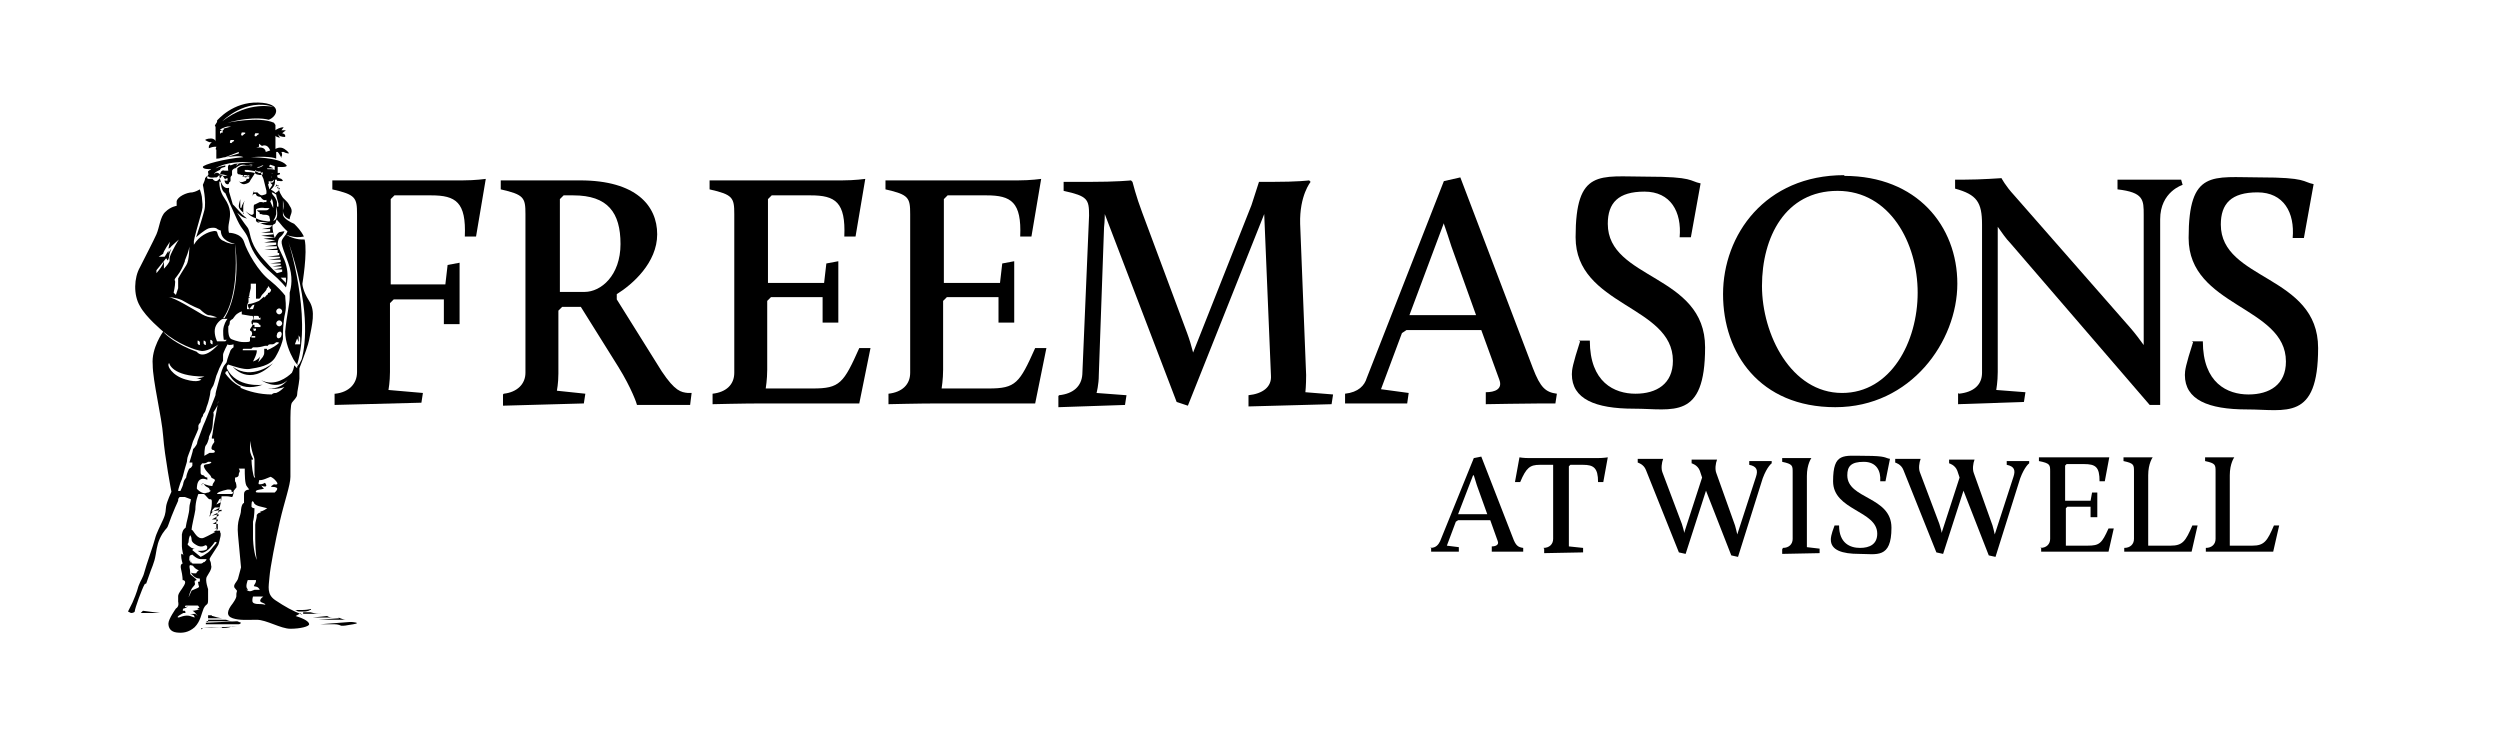
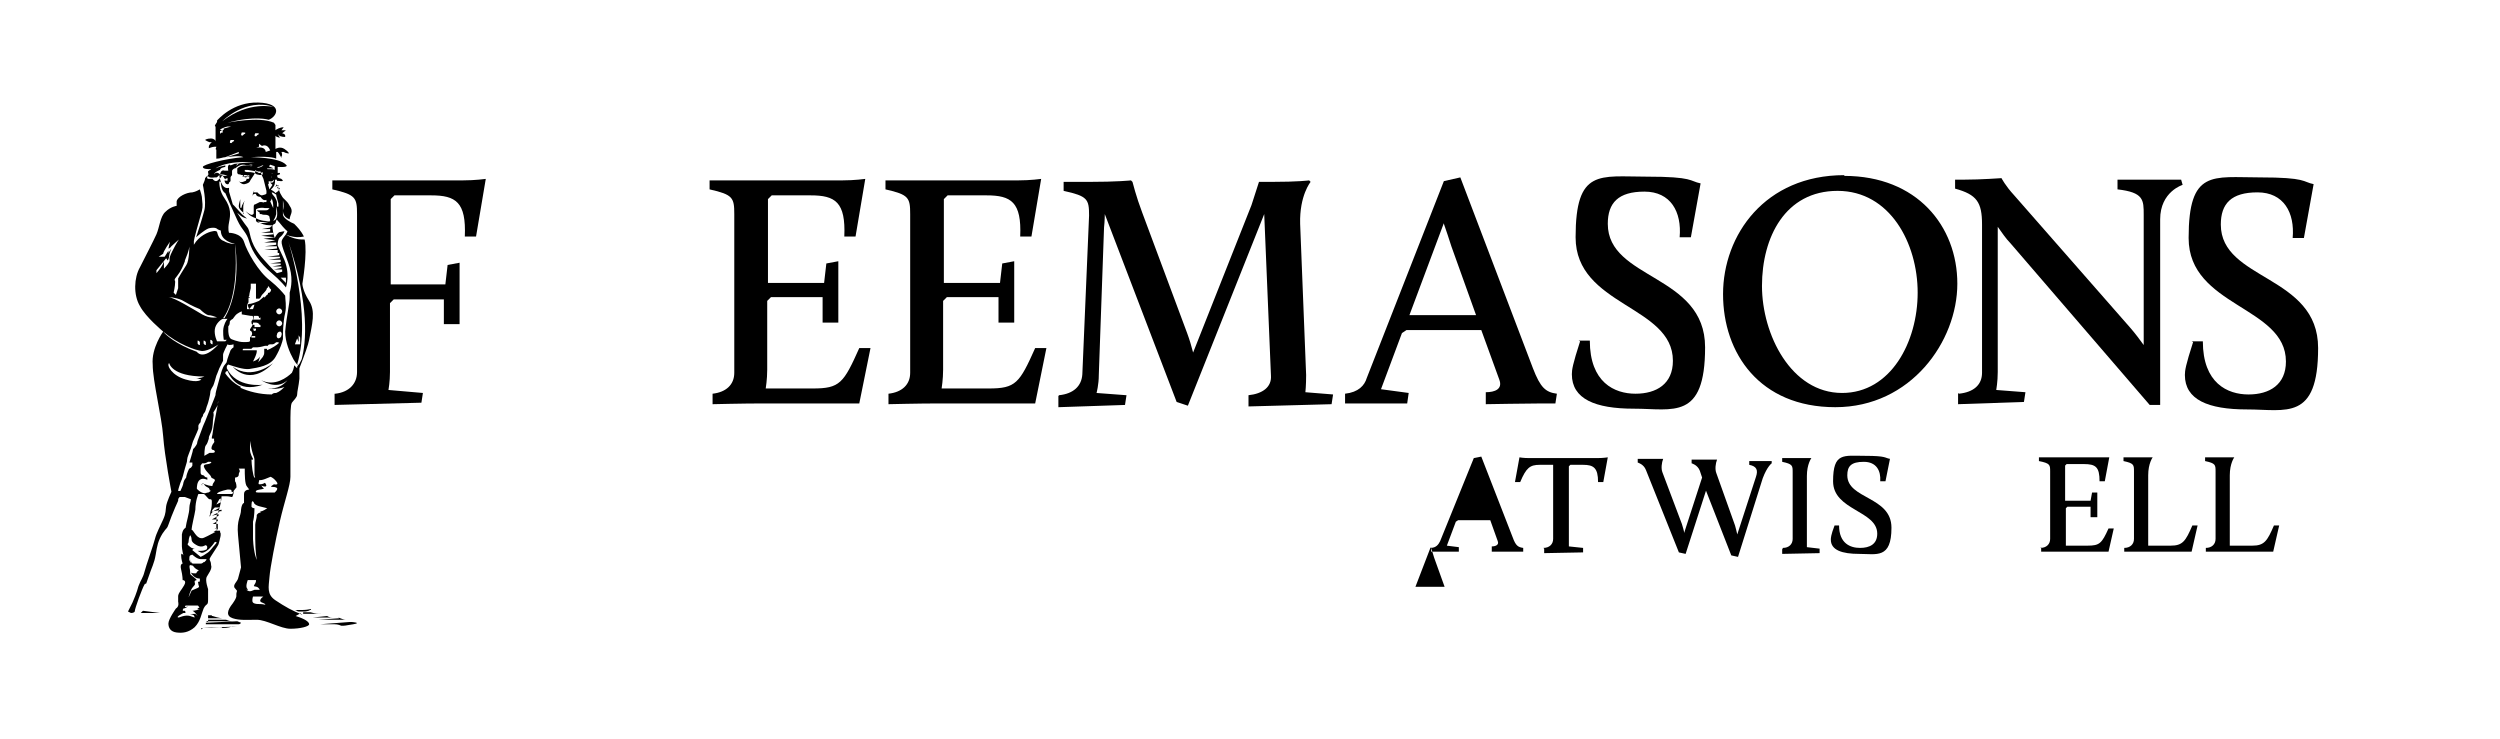
<svg xmlns="http://www.w3.org/2000/svg" id="Layer_1" version="1.1" viewBox="0 0 334 98.7">
  <path d="M26.9,83.9h-.2,1.5c2-.2,1.3,0,1.5,0s.8,0,1.3-.2h.6l-4.5.2-.2.2s0-.2,0-.2ZM27.6,83h3.9-.5c-.4,0-.7-.2-.8-.2h-2.4v.3h-.2ZM31.7,83l-4.2.2v.2h4.4s.2,0,.3-.2l-.5-.2ZM40.5,82h2.9-.4c-.6,0-.8,0-1.5-.2h-1v.2ZM42.1,82.5h2.8-.4c-.2,0-.5,0-.8-.2l-1.9.2h.3ZM28.3,82.2h-.5v.4h2.3-.4s-.4,0-1.3-.3h-.1ZM18.7,81.9h2.7l-2.3-.3-.3.3h-.1ZM41.5,81.5c.2-.3,0,0-1.3,0h-.8c.2,0,.3.2.5.2h1c-.4,0,.3,0,.5-.2h0ZM47,83.1h-.3l-3.9.3h1.4c.8,0,.9,0,1.4.2.5,0,.4,0,1.6-.2s-.2-.3-.2-.3ZM33.7,40.8c1.5-.5,1.6-1.2,1.6-1.2l-.7.6s-.9.4-1.3.4,0,.7,0,.7l.4-.5ZM36.5,48.5s-2.8,2.4-5.4.5c0,0,2.2,2.8,5.4-.5ZM29,70.6h-.5c.2,0,.3,0,.5.2v-.2ZM39.8,48.8h0c0-.2-.3-.4-.4-.7,0-.2-.2-.3-.3-.5.2.4.5.9.7,1.2ZM40.4,82.1c-1.2-.4-2.4-1.1-3.6-1.9s-.9-1.8-.8-3.1.8-4.9,1.4-7.5,1.4-4.8,1.4-5.9v-6.8c0-1.6,0-2.8.2-3.1s.7-.7.7-1.1.2-1.1.3-2.1h0v-1.4c.7-1.8,1.2-3.2,1.3-3.8.4-2.1.9-3.8,0-5.2s-.9-2.3-.9-2.3c0,0,.7-4.1.3-5.9-.6,0-1.4,0-2.6-.7,0,0,1.2.6,2.5.3h0c-.4-.8-.9-1.3-1.3-1.7-.5-.2-1.4-.7-1.5-1.2v-1.9s.2.6,0,1.3c0,.6.3,1,.9,1.2h0c0-.6.6-1,0-1.8-.4-.8-.8-.8-1.1-1.4-.4-.6-.4-1.3-.6-1.4v-.5c0-.1.3,0,.5,0s.4,0,.2-.2-.2-.1-.4-.2-.2,0-.2-.1-.2-.2,0-.3.2-.1.3-.1v-.2h-.3v-.3h0v-.5h0c1.7.1,1.1-.3,1.1-.3-.9-1-4.7-1-4.7-1,2.8-.2,3.4.2,3.4.2v-.9h.2c.2.2.5.8.5.8v-.2c.2-.2,0-.6,0-.6h.3c.3.2.7.2.7.2,0,0,0-.2-.6-.6s-1.2,0-1.2,0h0v-1.8c0,.2.6.3.6.3l-.3-.5.2.2c.2.2.8.2.8.2v-.2c0-.2-.4-.3-.4-.3l.5-.4h-.6l.3-.4c-.5,0-1,.3-1.1.4v-.7l-.2-.3c-2-.9-6.2,0-6.2,0,3.7-1,5.5-.4,5.5-.4,1.1-.4,2-2.2-1.4-2.3s-5.4,2.3-5.5,2.4,0,0,0,0v.2l-.2.3c-.2.3,0,.3,0,.3v2c0-.2-.3-.4-.6-.4-.6,0-.8.2-.8.2,0,0,.3.2.6.3h.3s-.4.3-.4.6v.2s.5-.2.8-.2h.2c0,.2-.2.3,0,.4v1.2c.5,0,.9-.2,1.2-.2h0l1.8-.7v.2c-.7.2-1.3.4-1.6.5,1.9-.3,2.2,0,2.2,0-2.5.2-5.4,1-5.4,1.3s.7.3,1.1.3h0c0,.1-.5.2-.4.4,0,.1,0,.3.2.3h-.2c-.2.6.9.4.9.4h.2c.2,0,.3-.4.7-.4s.8.2.8.2h-.8s0,.2-.4.5c-.4.5-.8-.1-.8-.1h-.5c-.4,0-.2-.4,0-.5,0,0-.3.1-.5.4,0,.3-.2.6-.3.9h0s.5,2.2.2,3.4-1.1,3.6-1.1,3.6c0,0,1.1-1,1.7-1.2.4-.1.8-.1,1,0h0c.2.2.6.3.6.3,0,1.4,1.6,1.7,1.9,1.8v-.3.3h0c.2,1.2.7,6.4-1.4,9.9h-.2s2.2-2.4,1.6-9.9c-.2,0-.8,0-1.5-.4-.6-.2-.8-.8-.9-1.2,0-.1-.3-.2-.6-.1-.6.1-1.8.6-2.5,1.8v-.5c0-.2.6-2.4.9-3.4s.3-1.2.2-2.1c0-.6-.2-1-.3-1.4-.2.1-.5.3-1,.4-.8,0-2,.6-2.1,1.2v.6s-.8.1-1.5.8c-.7.6-.8,2.1-1.2,3s-1.5,3-2.2,4.4c-.8,1.4-.9,3.7,0,5.2.8,1.5,3,3.3,3.1,3.4h0c2,1.7,4.3,2.5,5.2,2.6.9,0,2.2-.9,2.2-.9-2.1,2.3-2.9,1-2.9,1-2.8-1-4.2-2.3-4.5-2.7,0,0-1.6,2.2-1.4,4.4,0,2.2,1.2,6.9,1.4,9.6s1.1,7.4,1.1,7.4h0s-.6,1.3-.7,1.9,0,.9-.4,1.8-.9,1.8-1.1,2.6-1.2,3.6-1.4,4.4-.5,1.1-.8,1.9c-.2.8-.7,2-.8,2.2s-.6,1.2-.6,1.2l.4.2s.4,0,.5-.2c0-.4,1-3.1,1.3-3.6s0,.6.5-.9.8-1.9,1-3.1.3-1.8.9-2.8c.6-.9.6-.6.8-1.2.2-.6.6-1.6.9-2.3.3-.7.2-.4.4-.9,0-.2,0-.3.2-.5h.7l.8.3c0,.3-.2.7-.2,1.1,0,.8-.4,1.9-.5,2.7-.3.2-.4.4-.5.9v1.6c0,.4.2,1.2.2,1.2,0,0-.3-.5-.3,0s.2,1.1.2,1.1c0,0-.4,0-.2.8s.2,1.4.2,1.4c0,0,.6,0,.2.7s-.7.9-.8,1.4v.8s.2.6-.3.9c0,0-1,1.4-1,2s.3,1.1,1.1,1.2,1.6,0,2.4-.7c.8-.8.9-1.8,1.2-2.5.4-.8.6-.3.6-1.2v-1.4s-.4-1.1-.2-1.6c.2-.4.8-1.1.6-1.6,0-.5-.2-.6-.2-.8s1.1-1.7,1.2-2,.2-.8.2-.8c0,0,.2-.6,0-.8v-.2h-.5v-1h0c0-.8,0-1.1.3-1.6.2-.6.4-1.5.4-2h.6c.9,0,.8.4,1-.4v-.3l.4-.5s0-.6-.2-.8h0v-.5h0s.5,0,.5-.4.3-.3,0-.8h.8c0,.8,0,2.1.3,2.4l.3.4s-.7,0-.7.6v1.2s-.3,0-.4.9c0,.9-.6,1.3-.4,3.4.2,2.1.4,4.3.4,4.3,0,0-.3,1.1-.4,1.5s-.8.9-.4,1.3c.3.4.3.2.2.6s.2.4-.5,1.4c-.8,1-.9,1.7,0,2,.9.3,1.9.2,3.2.2s3.2,1.2,4.5,1.2,2.5-.3,2.5-.6-.5-.7-1.8-1.1l.7-.4v.2h.2,0ZM36.6,14.3s-3.3-.9-6.9,1.9c0,0,3.1-3.2,6.9-1.9ZM29.9,17.3l-.2.2s.2.2,0,.2-.3.2-.3.2h0v-.4s.4,0,.3,0-.3-.2-.3-.2c0,0,.5-.3,1-.4h.5l-1.1.3h.2-.1ZM31.2,18.9c-.2,0-.2.3-.4.2-.2,0,0-.4,0-.4h.2c.2,0,.4,0,.2.2ZM36.9,65.1c.4.2-.2.7-.2.7h-2.1c-.3,0-.5,0-.4-.2s.8-.2,1-.3c.2,0,0,0-.2-.3s0,0,.4,0,0-.5,0-.5c0,0-.3.2-.6.2s-.3,0-.2-.4c0-.3,0,0,.8-.3s.7-.3.7-.3c0,0,.3,0,.8.6s-.3.4-.3.4l-.3.2c-.3.3.3,0,.7.3h-.1ZM37,23.2h0ZM37,24v.6c-.2.4-.3.4-.3.4,0,0,.4-.2.5-.3,0,0,0,.3-.2.4h0c0,.1.4,0,.4,0h0l-.2.4h0l-.4.3c-.2-.3-.6-.4-.6-.5,0,0,.4-.3.5-.7s0-.6,0-.8v-.5.7h.3ZM36.1,26.9s.2-.2.2-.4c0,0,.2.5.2.9v.4l-.4-.9ZM36.3,28.1v.7-.7ZM34.9,28.6c.2.1.4.1.6.1s.5.1.5.3.2.5,0,.6-.8.2-1.1.2-.8-.1-.7-.5v-1.3s0-.1.4-.2.8,0,.8,0h.4c.2,0,.3.1,0,.2,0,.1-.3.1-.4.1h-1.1s.2.2.4.3v.2s.2,0,.2,0ZM35.9,24.7h0v-.3h0v-.2s.3.1.5,0l.2-.2s0,.4-.3.4h-.2l.3.3-.4.6-.2-.7h.1ZM36.1,23.8c.2,0,.2-.3.2-.4h0v.3s-.2,0-.3.1h0ZM36,23.3h0c.3-.2.5-.1.5-.1h-.5ZM36.5,23.4h0ZM36.6,22.7h.2c0,0,0,0-.2,0ZM36.9,28.5v-.9s.5,1.7-.4,1.9c0,0,.3-.4.4-.9h0ZM37,27.5h0v-.5c0-.1-.2-.6-.4-.8-.3-.3-.3-.5-.3-.5.2,0,.4.2.6.3,0,.2.2.8.3,1.2v.4h-.2,0ZM35.7,22.5h.7c.2,0,0-.1-.3-.2-.3,0,0-.3,0-.3l.6.2v.5c-.2-.1-.6-.1-.9-.1h-.7.6ZM34.1,17.8h.2c.2,0,.4,0,.2.2-.2,0-.2.3-.4.2-.2,0,0-.4,0-.4ZM34.6,19.6v-.4l.4.3s.7-.4,1.1.6l-.6.2s0-.6-.8-.6-1,.2-1.8.5h0s1.7-.6,1.7-.6ZM32.7,17.9c-.2,0-.2.3-.4.2-.2,0,0-.4,0-.4h.2c.2,0,.4,0,.2.2ZM30.7,22c-.4,0-.2.8-.2.8h-.5c-.5-.2-.6.5-.6.5-.5-.5-.8,0-.8,0,0-.3.8-.6.8-.6,0-.3.7-.4.7-.4v-.2c-.5.1-.9.2-1.3.4,0,0,1.3-1.1,5.2-.8,0,0-1.3,0-2.7.2,0,0-.2.1-.5.2h0ZM33.7,22.1s-.3,0-.4-.1h.4ZM30.1,23.9s.2-.1.3-.1h0v.3c0,.1-.4,0-.4,0,0,0,0,.4.3.5s.3-.2.3-.2l.2-.2v-.5s0-.1.2-.3v-.5c0-.1,0-.2.3-.4s.4-.7.4-.7h.5c-.4,0-.7.4-.9.8,0,0,.7-.7,1.3-.6.6.1,1.1.2,1.2.3s.3.2.7,0c.2,0,.4-.1.5-.2h.2s-.4.3-.7.3-.8-.2-1.6-.3c-.6,0-.9.1-1.2.4h0v.3h0v.3h0c0,0,0,.1.2.2h.2c0,.1.5.1.5.1,0,.1,0,.3.2.3s.3-.2.3-.3h.2v.4s0,.1-.2.1h-.2c0,.1.2.1,0,.1h0s0,.2-.2.2c0,0-.5.3-.8,0,0,0,.4.5.8.4s.6-.2.7-.4c0-.1.4-.6.5-.8s.2-.3.2-.5v-.2c.3.3.6.2.7.2,0,.2.2.5.4,1,.2.8.4,1.6.4,1.6v.3c0,.2-.3.2-.6.3-.3,0-.6-.4-.6-.4h-.4c-.3,0,0-.3,0-.3l-.2.4c0,.3-.2.5-.2.5.2-.3.3-.4.4-.4h.2c0,.4.6.4.6.4,0,0,.2.3.4.4s.4,0,.4,0v.3h-.3c0,.1-.3,0-.3,0h-.3l-.6.3c-.2,0-.2.2-.2.4v.8s0,.1-.2.2-.9-.5-.9-.5l.4.4c.4.4,1.1.6,1.1.6.5.3,1.4.4,1.8.3h0c-.3.2-1.1.2-1.7.1.5.3,1,.5,1.7.5s0,.1,0,.3l-1.1.2h1.1v.3l-1.2.2h1.6v.2l-1.6.2,1.8.2h0l-1.5.2,1.6.2h0l-1.5.3h1.6v.3l-1.5.2h1.6v.3l-1.7.2h1.8v.4h-1.7,1.9v.3l-1.6.2h1.7v.2h0l-1.5.2h1.6v.3l-1.4.2h1.4v.2l-1.1.2h1.2v.2l-1,.2h1.1v.3l-.7.2c-.6-.5-1.4-1.4-2.1-2.2-1.8-2.2-1.3-3.3-1.9-4-.4-.5-1-1.4-1.4-2,0,.1.2.2.3.3.4.4.7.5,1.1.6-.2-.2-.5-.4-.7-.6-.3-.3-.7-.8-1-1.1l-.2-.2-.5-1.7v-.5c-1.1.3-1.3-1.7-1.3-1.7h.4l.4.6h0ZM32.8,22.7h-.3.6c.7.1,1.2.2,1.3.3s.3.2.7,0h0v.3c-.3.2-.6,0-.8,0h0c-.3-.2-.2-.2-.8-.3-.5,0-.6,0-.8-.1v-.2h0ZM33.3,23.6s-.5-.1-.9,0c0,0,0-.3.5-.2.4,0,.4.3.4.3h0ZM38.2,37.2v.6l-.7-.7h.7ZM30.7,43c0-.2.4-.4.4-.4l.3-.4c.3-.4.9-.6.9-.6v.4l1.2.2c.2,0,.3,0,.2,0h.7s.2,0,.2.2.2,0,.2,0v.3h-1s.3-.3,0-.6c0,0-.2,0,0,.2s-.2.6-.2.6v.3c.3.3,0,.4-.2.8,0,.4,0,0,.2.3s0,.6-.2.8v.4c0,.2-.2.2-.9.2s-1.6-.4-1.6-.4c-.4-.2-.4-1.1-.4-1.1v-.6s.2-.2.2-.5v-.2h.1-.1ZM33.1,39.9c.2-.3,0,0,.2-.4,0-.3.2-.9.2-1v-.6h.7v.2h0v1.8h.4c.2,0,.3-.4.4-.5,0,0,.5-.5.6-.7,0,0,0-.2.2-.3v-.2l.2.2h0c0,.2.3.2.2.4,0,.2-.2.2-.2.3s-.2,0-.2,0h0c0,.2,0,0,0,0v.2c-.3.2-.3.3-.4.4-.2,0-.3.2-.5.4-.2,0-.3.2-.5.3s-.3.2-.4.2h0c0,.2-.2.7-.2.7h-.8v-.2s0-.5.2-.7v-.8l.2.2h-.3ZM37.3,42c-.2,0-.4-.2-.4-.4s.2-.4.4-.4.4.2.4.4-.2.4-.4.4ZM37.7,43.2c0,.2-.2.4-.4.4s-.4-.2-.4-.4.2-.4.4-.4.4.2.4.4ZM37.4,44.3c.2,0,.3.3.2.5,0,.2-.2.4-.4.4s-.3-.3-.2-.5c0-.2.2-.4.4-.4ZM37.3,45.8s-.4.4-1.2.8-.2,0-.5,0h-.3v.3c0,.5,0,.4-.2.8-.3.4-.6.7-.6.7l.2-.6v-.2c0,.2-.3.5-.9.7,0,0,.6-1.1.5-1.5h-.6c-.8,0,0,0-.4,0h-.8c-.2,0,0-.2,0-.2h.8c.5,0,.2,0,.5-.2h.6c.3,0,1-.2,1-.2h.4s0-.2.3-.2h.3s.2,0,.4-.2.5,0,.5,0v.2s0-.2,0-.2ZM33.8,43.3v-.2h.4s.3,0,.4.2.2,0,.2.2h0v.2h-.8v-.3h-.3,0ZM34.1,44.2h.5c.2,0,0,0,0,0h-.7s0-.3-.2-.3h.5v.2h0ZM34.1,45.1h-.5v-.2h.5v.2ZM24.7,34.8c.6-1.4.6-1.9.6-1.9,0,0,0,1.9-.4,2.5s-1.1,1.8-1.1,1.8v1.3l-.3.9-.3-.3s.2-.9.2-1.4-.2,0,0-.5c.3-.4.8-.9,1.3-2.3h0ZM21.9,35.8v-.8c0-.2,0,0-.2.4s-.8,1.1-.8,1.1v-.4c.5-.6,1.3-1.6,1.3-1.6l.2.3s.2-.3.2-.6.3-1,.3-1l-.4.6v-.3l-.5.8h-.8l.6-.4h0c0-.3.9-1.6.9-1.6l-.2.9s.2,0,.4-.3c.2-.2,1-.9,1-.9,0,0-.3.4-.9,1.6s-.2,1-.4,1.4c-.2.4-.7.9-.7.9h0ZM26.7,46.1s-.2,0-.3-.2v-.4s.2,0,.3.2v.4ZM27.5,46.1s-.2,0-.3-.2v-.4s.2,0,.3.2v.4ZM28.4,46s-.2,0-.3-.2v-.4s.2,0,.3.2v.4ZM27,42c-1.2-.7-3.8-2.3-4.5-2.3,0,0,.9,0,1.8.4.7.4,1.4.8,2.4,1.2.4.4.8.7,1.1.8.4,0,.9.2,1.2.3-.2,0-.9.2-2-.4ZM29,45.6s-.4-.8-.3-1.6.9-1.4,1.1-1.4h.6s-.3.3-.5,1,0,1.8,0,1.8h.4l-.2.2h-1.2.1ZM22.6,48.5s.3,1.8,4.7,1.8c0,0-.6.3-1.1.2l.7.2s-.4.5-2.1,0c-1.8-.5-2.6-1.9-2.2-2.2ZM25.7,61.8v.4c-.2.4-.3.3-.4.4s-.3.6-.4,1c0,.4-.2.2-.4.9,0,.2-.2.7-.4,1.1h-.3c0-.3.2-.7.3-1.1.3-.6.4-1.2.6-1.9s.3-.9.3-1.2.3-.9.5-1.5.2-.8.4-1.2.6-1.4.6-1.4v-.4c0-.2.3-.5.3-.5,0,0,0-.5.3-.8,0-.3.2-.4.3-.6s.2-.7.3-.9.4-1.4.4-1.7.3-.7.4-.9.4-1.3.4-1.3c0,0,.3-.7.4-1l.5-1v-.8c0-.3.6-1.4.6-1.4.2.2.8,0,.8,0h0v.4c-.3.2-.3.3-.4.4,0,0-.5,1.3-.5,1.5h0c0,.2-.4.5-.5.8-.2.4-.4,1.2-.4,1.2h0c-.2.8-.6,2.1-.6,2.3s0,.2-.2.7l-.2.5c-.2.5-.8,2-1,2.5s-.2.4-.3.7-.6,1.6-.7,1.9,0,.3-.2.6-.2.3-.4.5c0,.2-.5,1.8-.5,1.8,0,0,.4,0,.4,0ZM27.2,64.6c.3.6.7.4.8.8,0,.3.4,0,0,.3-.3.2,0,0-.6.2-.6,0-1.1-.6-1.1-.6,0-.2,0-.9.4-1.2s1,0,1,0v-.3s-.3,0-.4-.2-.5,0-.5-.5,0,0,0-.4v-.5l.2-.3h.3s.2,0,.5-.2h.3s.3,0,0,.2-1.1,0-.8.6.8.9.9,1.2c0,.3.8.2.4.7-.4.5,0,.6-.5.5-.4,0-1.4-.6-1.1,0v-.3h.2ZM27.4,66.1h-.3.3ZM28.6,58.6c0,.2,0-.2,0,.2s.2,0-.2.6c-.2.4-.2.6,0,.7.3,0,.5.4,0,.4h-.4l-.7.4s0-1.2.2-1.4.3-.6.4-.9c0-.3,0-.2.3-.9s.2-1.5.3-1.9,0-.7,0-.7c0,0,.6-.9.6-1.1s0-.4.2-.6c0-.2.2-.8.2-.8v-.9s-.6,3.5-.8,4.4-.3,2.1-.4,2.3v.2h.3ZM26.7,81.4s-.7.2-.9.2,0,0,.2.2.4.5.4.5l-.2-.2c-.2-.2-.8,0-.8,0,0,0-.2,0,.2,0s.4.4.4.4l-.6-.2c-.6-.2-1.5.2-1.5.2-.6,0,.6-.6.6-.6h.2c.2,0,0-.3,0-.3h-.2c-.2,0,0-.3,0-.3,0,0,.2,0,.5-.2s0,0-.2,0,0-.2,0-.2h1.4c.4,0,.2,0,.4.2.2,0-.2.2-.2.2v-.2.3h.3ZM27.2,75.1c-.2.2-.3.2-.5.2h-.9c-.2,0-.3-.3-.4-.6,0,0,.2,1.2,1.2,1.5-.2,0-.4.4-.4.4-.5,0-.7,0-.8-.3.4.9,1,1,1.3,1v.4c-.2,0-.3,0-.2.3,0,.3.3.4-.2.6s-.7.3-.7.3l-.4.9s.2-1,.6-1.4.2-.4.2-.7.6,0,0-.5-.6-.4-.6-.8-.2-.8,0-.9c.2,0,.6.2.4,0s-.6-.6-.5-.9c0-.3,0-.4.4-.5,0,0,.6.6,1.1.6h.7s.2,0,0,.2l-.2.2s-.1,0-.1,0ZM28.8,72.7c-.4.4-.7.9-1,1.1l-.6.4-.4.2-1.1-.9s0-.2.4-.2h-.2c-.5-.2-.2,0-.7-.4-.3-.3,0-.2,0-.6s.2-.8.2-.8c0,0,.2.2.2.6s.6.7.8.8.6.2.9,0c.3,0,0-.2.3,0,.2.2,0,.5,0,.5,0,0-.3.2-.8.2s-.3,0-.4,0l.4.2s.2.2.8-.2,1.1-1.2,1.1-1.2h0c.2,0,.4,0,0,.4h.1ZM29.3,68.4l-1,.5.9-.2v.2l-.9.5h.8v.2l-.7.4h.7v.7l-.6.4h.3c-.6.2-1.6.9-1.9.8-.7,0-1.1-1.2-1.3-1.1,0-.5.4-2,.5-2.7,0-1.2.4-2.1.4-2.1h.7c.2,0,.6.7.8.7s.3,0,.3.3,0,.9-.2,1.4c0,.5-.3.8,0,.5,0-.2.2-.4.4-.6l1.1-.2v.2h-.3,0ZM29.4,67.8l-1.1.6c0-.3.3-.5.4-.6h.7ZM29.5,66.9v.2l-.6.3c.2-.3.4-.7.4-.7,0,0,.3-.2.2,0h0v.2ZM31.1,66h-2.1c0-.2.5-.4,1.4-.6.9,0,.3.2.6.3s0,.3,0,.3c0,0,.1,0,.1,0ZM32.2,51.7c-1.1-.5-1.8-1.4-2.1-1.8,0,0,0-.3.2-.3s0-.2,0-.3c.3.8,1.3,3.3,4.8,2.1,0,0-3.5.5-4.8-2.2v-.2s0-.2.2-.3c.6.2,2,.7,2.8.6,1.2-.2,2.8-.4,3.5-1.6.7-1.2.9-2,1-2.4,0-.8,0-2.2.3-3.5.2-.9,0-1.8,0-2.3-.3-.4-1-1.2-2-2-1.6-1.2-3.1-3.9-3.5-5.2-.4-1.2-2-1.2-2-1.2,0,0-.2-.4,0-1.4s.3-1.9-.6-3.2c-.7-1-.7-1.9-.7-2.3,0,.1.2.1.2.1,0,0,0,1.2.6,1.5,0,0,.9,2.1,1.6,3.6.7,1.5,1.2,1.5,1.6,2.9.4,1.4,1.5,2.9,2.9,4.1s2,2,2,2c0,0,.7-1.9-.4-4.1-.3-.6-.5-1.1-.7-1.5,0-.3,0-.8.3-1.1.5-.4.6-.8.6-.8,0,0-.2,0-.6.1-.2,0-.5.4-.7.8-.2-.5-.3-1.3-.3-1.5,0-.4.3-.3.4-.5s0-.2.2-.5h0c0,.1.2.3.3.4.7.9,1.1,1.2,1.1,1.2,0,0,0,.2-.5.8-.4.6-.5.5.6,3.4.7,1.9.4,3.3.2,4v.6c0,.9-.4,2.4-.6,4.6,0,1.4.6,2.8,1.1,3.7.2.3.3.5.5.7,2-6.6-1.2-16.5-1.2-16.5,2.9,8.6,2.4,13.6,1.8,15.8v.2-.2l-.3.6s-.2.2-.3.4v.2l-.4-.4s0,.4-.3,1c-.6.6-2.3,1.9-4.1,1,0,0,2,1.4,3.5,0-.5.6-1.3,1.2-2.6,1.1,0,0,1.2.2,2.2-.2-.3.3-.6.6-1.1.8-.2,0-.4,0-.6.2-1.6,0-3.1-.4-4.2-.9h0ZM39.4,46l.3-.8.2.5v-.9l.2.3v.9h-.7ZM33.8,61.3s-.4-.7-.4-1.2v-1.2s.2,1.2.4,1.8c.2.5.2.6.2.9v1.8c0,.3.2.5,0,.4s-.4-1.8-.4-2.4h.2ZM33.1,78.7c-.4-.2,0-1.2,0-1.2h.6s.6,0,.5,0c0,.2,0,.3-.2.6s0,.2.3.3.4.4.4.4h-.7c-.7.3-.7.2-1.1,0h.2ZM34.7,80.7c-.3,0-.7,0-.9-.2s0-.8,0-.8h1.2c.4,0,0,0-.2.4s.4.4.6.6-.2,0-.6,0h0ZM34.7,68.5c-.2,0-.4.3-.4.3v.2c0,.2-.2.8-.2,1.1v1.9c0,1.7.2,2.8.2,2.8,0,0-.4-.8-.5-2.8v-2.3c.2-.7.2-1.8.2-1.8,0,0-.3,0-.4-.2,0-.4,0-1,.3-.6,0,0,0,.4,1,.6l.8.2s-.7.5-.9.4v.2h0ZM45.3,82.6l-2.8.2h3.7c-.3,0-.7-.2-1-.3h0ZM25.4,76.4v-.2.2ZM32.5,28.6v-1c0-.4.2-.8.2-.8,0,0-.4.6-.4.8s-.2.3-.2,0v-1s-.2.7-.2.9,0,.4.7,1h0Z" />
  <g>
    <path d="M44.8,52.6c1.8-.2,2.9-1.3,2.9-2.9v-21.1c0-2.2-.2-2.6-3.3-3.3v-1.2h17.4c1.7,0,3.1-.2,3.1-.2l-1.3,7.7h-1.5c.2-4.6-1.2-5.5-4.5-5.5h-4.9l-.5.5v11.4h7.3l.3-2.6,1.6-.3v8.2h-2.1v-3.3h-6.7l-.5.5v9.2c0,1.3-.2,2.4-.2,2.4l4.6.4-.2,1.3-11.6.3v-1.5Z" />
-     <path d="M67.3,52.6c1.8-.2,2.9-1.3,2.9-2.8v-21.2c0-2.2-.2-2.6-3.3-3.3v-1.2h10.6c7.5,0,10.3,3.4,10.3,7.2s-3.3,6.7-5.4,8v.7l6,9.6c1.8,2.7,2.6,2.8,3.5,2.9h.5s-.2,1.6-.2,1.6h-7.1c0-.1-.7-2.2-2.5-5.1l-5-8h-2.5l-.5.5v8.4c0,1.3-.2,2.3-.2,2.3l3.8.4-.2,1.3-10.8.3v-1.5ZM78.1,39c2.2,0,4.8-2.2,4.8-6.4s-1.7-6.5-6.3-6.5h-1.3l-.5.5v12.4h3.4Z" />
    <path d="M95.2,52.6c1.8-.2,2.9-1.2,2.9-2.8v-21.2c0-2.2-.2-2.6-3.3-3.3v-1.2h17.7c1.7,0,3.1-.2,3.1-.2l-1.3,7.7h-1.5c.2-4.6-1.2-5.5-4.5-5.5h-5.2l-.5.5v11.2h7.5l.3-2.6,1.6-.3v8.2h-2.1v-3.4h-6.9l-.5.5v9.2c0,1.3-.2,2.5-.2,2.5h6.3c3.6,0,4.1-.7,6.2-5.4h1.5l-1.5,7.4h-13.1c-2.4,0-6.5.1-6.5.1v-1.5Z" />
    <path d="M118.7,52.6c1.8-.2,2.9-1.2,2.9-2.8v-21.2c0-2.2-.2-2.6-3.3-3.3v-1.2h17.7c1.7,0,3.1-.2,3.1-.2l-1.3,7.7h-1.5c.2-4.6-1.2-5.5-4.5-5.5h-5.2l-.5.5v11.2h7.5l.3-2.6,1.6-.3v8.2h-2.1v-3.4h-6.9l-.5.5v9.2c0,1.3-.2,2.5-.2,2.5h6.3c3.6,0,4.1-.7,6.2-5.4h1.5l-1.5,7.4h-13.1c-2.4,0-6.5.1-6.5.1v-1.5Z" />
    <path d="M141.5,52.8c1.9-.2,3-1.2,3.1-2.8l.9-21.2c0-2.2-.2-2.6-3.4-3.3v-1.2h3.3c3.9,0,5.7-.2,5.7-.2l.2.2s.5,2,1.3,4.1l6,16.1c.3.8.6,1.8.8,2.6l7.8-19.7c.3-.9,1-3.1,1-3.1h1.6c3.7,0,5.1-.2,5.1-.2l.2.2s-1.5,1.8-1.4,5.6l.8,20.2c0,1.4-.1,2.3-.1,2.3l3.7.3-.2,1.3-11.1.3v-1.5c1.9-.2,3.1-1.1,3-2.6l-.9-21.6-10.2,25.6-1.5-.5-9.6-25.1s0,.9-.1,1.8l-.7,19.7c0,1.3-.3,2.4-.3,2.4l4,.3-.2,1.3-8.9.3v-1.5Z" />
    <path d="M179.7,52.6c1.8-.2,2.6-1.1,2.9-2.1l10.3-26.3,2.2-.5,9.7,25.5c1,2.6,1.7,3.2,3.2,3.4l-.2,1.3h-1.8c-1.8,0-7.5.1-7.5.1v-1.6c1.2,0,2.3-.4,1.8-1.7l-2.4-6.6h-10l-.6.4-2.8,7.5,3.7.5-.2,1.4h-8.3v-1.4ZM192.9,29.8l-4.6,12.3h8.9l-3.3-9.2c-.3-.9-.7-2.2-1-3Z" />
    <path d="M210.9,45.5h1.5c0,5.6,3.3,7.1,6.1,7.1s5-1.3,5-4.4c0-7.4-13-7.3-13-16.5s3.2-8.1,9.5-8.1,5.7.6,7.2.9l-1.3,7.2h-1.5c.3-3.4-1.2-6.1-4.7-6.1s-4.9,1.5-4.9,4.3c0,7.5,13,6.7,13,16.5s-4.3,8.2-9.5,8.2-8.3-1.3-8.3-4.6c0-.6.1-1.3,1.1-4.4Z" />
    <path d="M246.4,23.5c9.7,0,15.1,6.7,15.1,14.4s-6.2,16.5-16.3,16.5-15-7.2-15-15.1,5.6-15.9,16.2-15.9ZM246.1,52.5c6.5,0,10.1-6.8,10.1-13.4s-3.7-13.6-10.7-13.6-10.1,6.2-10.1,12.7,3.9,14.3,10.7,14.3Z" />
    <path d="M261.7,52.6c2-.2,3.1-1.2,3.1-2.8v-19.8c0-3-.7-4-3.6-4.8v-1.2h1.3c2.1,0,4.9-.2,4.9-.2,0,0,.5,1,1.7,2.3l15.6,17.8c.6.7,1.2,1.5,1.7,2.2v-17.4c0-2,0-3-3.5-3.4v-1.3h8.5l.2.7s-3,.9-3,4.6v24.8h-1.4l-18.6-21.6c-.6-.6-1.2-1.5-1.7-2.2v19.4c0,1.3-.2,2.4-.2,2.4l3.9.3-.2,1.3-8.8.3v-1.5Z" />
    <path d="M292.8,45.6h1.5c0,5.6,3.3,7.1,6.1,7.1s5-1.3,5-4.4c0-7.4-13-7.3-13-16.5s3.2-8.1,9.5-8.1,5.7.6,7.2.9l-1.3,7.2h-1.5c.3-3.4-1.2-6.1-4.7-6.1s-4.9,1.5-4.9,4.3c0,7.5,13,6.7,13,16.5s-4.3,8.2-9.5,8.2-8.3-1.3-8.3-4.6c0-.6.1-1.3,1.1-4.4Z" />
  </g>
  <g>
-     <path d="M191.1,73.2c.8,0,1.1-.5,1.3-.9l4.5-11.1,1-.2,4.2,10.8c.4,1.1.7,1.3,1.4,1.4v.5h-.9c-.8,0-3.3,0-3.3,0v-.7c.5,0,1-.2.8-.7l-1-2.8h-4.3l-.3.2-1.2,3.2,1.6.2v.6h-3.7v-.6ZM196.8,63.5l-2,5.2h3.9l-1.4-3.9c-.1-.4-.3-.9-.4-1.3Z" />
+     <path d="M191.1,73.2c.8,0,1.1-.5,1.3-.9l4.5-11.1,1-.2,4.2,10.8c.4,1.1.7,1.3,1.4,1.4v.5h-.9c-.8,0-3.3,0-3.3,0v-.7c.5,0,1-.2.8-.7l-1-2.8h-4.3l-.3.2-1.2,3.2,1.6.2v.6h-3.7v-.6Zl-2,5.2h3.9l-1.4-3.9c-.1-.4-.3-.9-.4-1.3Z" />
    <path d="M206.2,73.2c.8,0,1.3-.5,1.3-1.2v-9.9h-1.8c-1.3,0-1.8.4-2.6,2.3h-.7l.6-3.3s.5.1,1.3.1h9.1c.8,0,1.4-.1,1.4-.1l-.6,3.3h-.7c0-1.9-.6-2.3-2-2.3h-1.7l-.2.2v9.7c0,.6,0,1,0,1l1.9.2v.6c0,0-5.2.1-5.2.1v-.6Z" />
    <path d="M228.1,65l-2.9,9-.9-.2-4.4-11c-.3-.8-1.1-1-1.1-1v-.5h1.1c1.2,0,2.3,0,2.3,0h0c-.2.5-.3,1.3-.1,1.8l2.6,6.9c.1.4.3.9.3,1.2l2.4-7.4-.3-.9c-.3-.8-1.1-1-1.1-1v-.5h1.1c1.2,0,2.3,0,2.3,0h0c-.2.5-.3,1.3-.1,1.8l2.5,7c.1.3.2.8.3,1.2l2.5-7.7c.3-.9.1-1.4-.9-1.6v-.5h3v.3c0,0-.6.4-1.2,2l-3.3,10.5-.9-.2-3.4-8.7Z" />
    <path d="M238.2,73.2c.8,0,1.3-.5,1.3-1.2v-8.9c0-.9,0-1.1-1.4-1.4v-.5h1.4c2,0,2.5,0,2.5,0h0c0,0-.6.8-.6,2.4v8.5c0,.5,0,1,0,1l1.7.2v.6c0,0-5,.1-5,.1v-.6Z" />
    <path d="M245,70.2h.7c0,2.4,1.5,3,2.8,3s2.3-.5,2.3-1.9c0-3.1-5.9-3.1-5.9-7s1.4-3.4,4.3-3.4,2.6.3,3.3.4l-.6,3h-.7c.1-1.4-.5-2.6-2.2-2.6s-2.2.6-2.2,1.8c0,3.2,5.9,2.8,5.9,7s-2,3.5-4.3,3.5-3.8-.5-3.8-1.9c0-.2,0-.6.5-1.9Z" />
-     <path d="M262.5,65l-2.9,9-.9-.2-4.4-11c-.3-.8-1.1-1-1.1-1v-.5h1.1c1.2,0,2.3,0,2.3,0h0c-.2.5-.3,1.3-.1,1.8l2.6,6.9c.1.4.3.9.3,1.2l2.4-7.4-.3-.9c-.3-.8-1.1-1-1.1-1v-.5h1.1c1.2,0,2.3,0,2.3,0h0c-.2.5-.3,1.3-.1,1.8l2.5,7c.1.3.2.8.3,1.2l2.5-7.7c.3-.9.1-1.4-.9-1.6v-.5h3v.3c0,0-.6.4-1.2,2l-3.3,10.5-.9-.2-3.4-8.7Z" />
    <path d="M272.6,73.2c.8,0,1.3-.5,1.3-1.2v-9c0-.9,0-1.1-1.5-1.4v-.5h8c.8,0,1.4,0,1.4,0l-.6,3.2h-.7c0-1.9-.5-2.3-2.1-2.3h-2.3l-.2.2v4.7h3.4l.2-1.1h.7c0-.1,0,3.3,0,3.3h-.9v-1.4h-3.1l-.2.2v3.9c0,.6,0,1.1,0,1.1h2.9c1.6,0,1.9-.3,2.8-2.3h.7l-.7,3.1h-6c-1.1,0-3,0-3,0v-.6Z" />
    <path d="M283.8,73.2c.8,0,1.3-.5,1.3-1.2v-9c0-.9,0-1.1-1.4-1.4v-.5h1.4c2,0,2.5,0,2.5,0h0c0,0-.6.8-.6,2.4v8.4c0,.6,0,1,0,1h3c1.6,0,2-.6,2.9-2.7h.7l-.8,3.5h-6.1c-1.1,0-2.9,0-2.9,0v-.6Z" />
    <path d="M294.7,73.2c.8,0,1.3-.5,1.3-1.2v-9c0-.9,0-1.1-1.4-1.4v-.5h1.4c2,0,2.5,0,2.5,0h0c0,0-.6.8-.6,2.4v8.4c0,.6,0,1,0,1h3c1.6,0,2-.6,2.9-2.7h.7l-.8,3.5h-6.1c-1.1,0-2.9,0-2.9,0v-.6Z" />
  </g>
</svg>